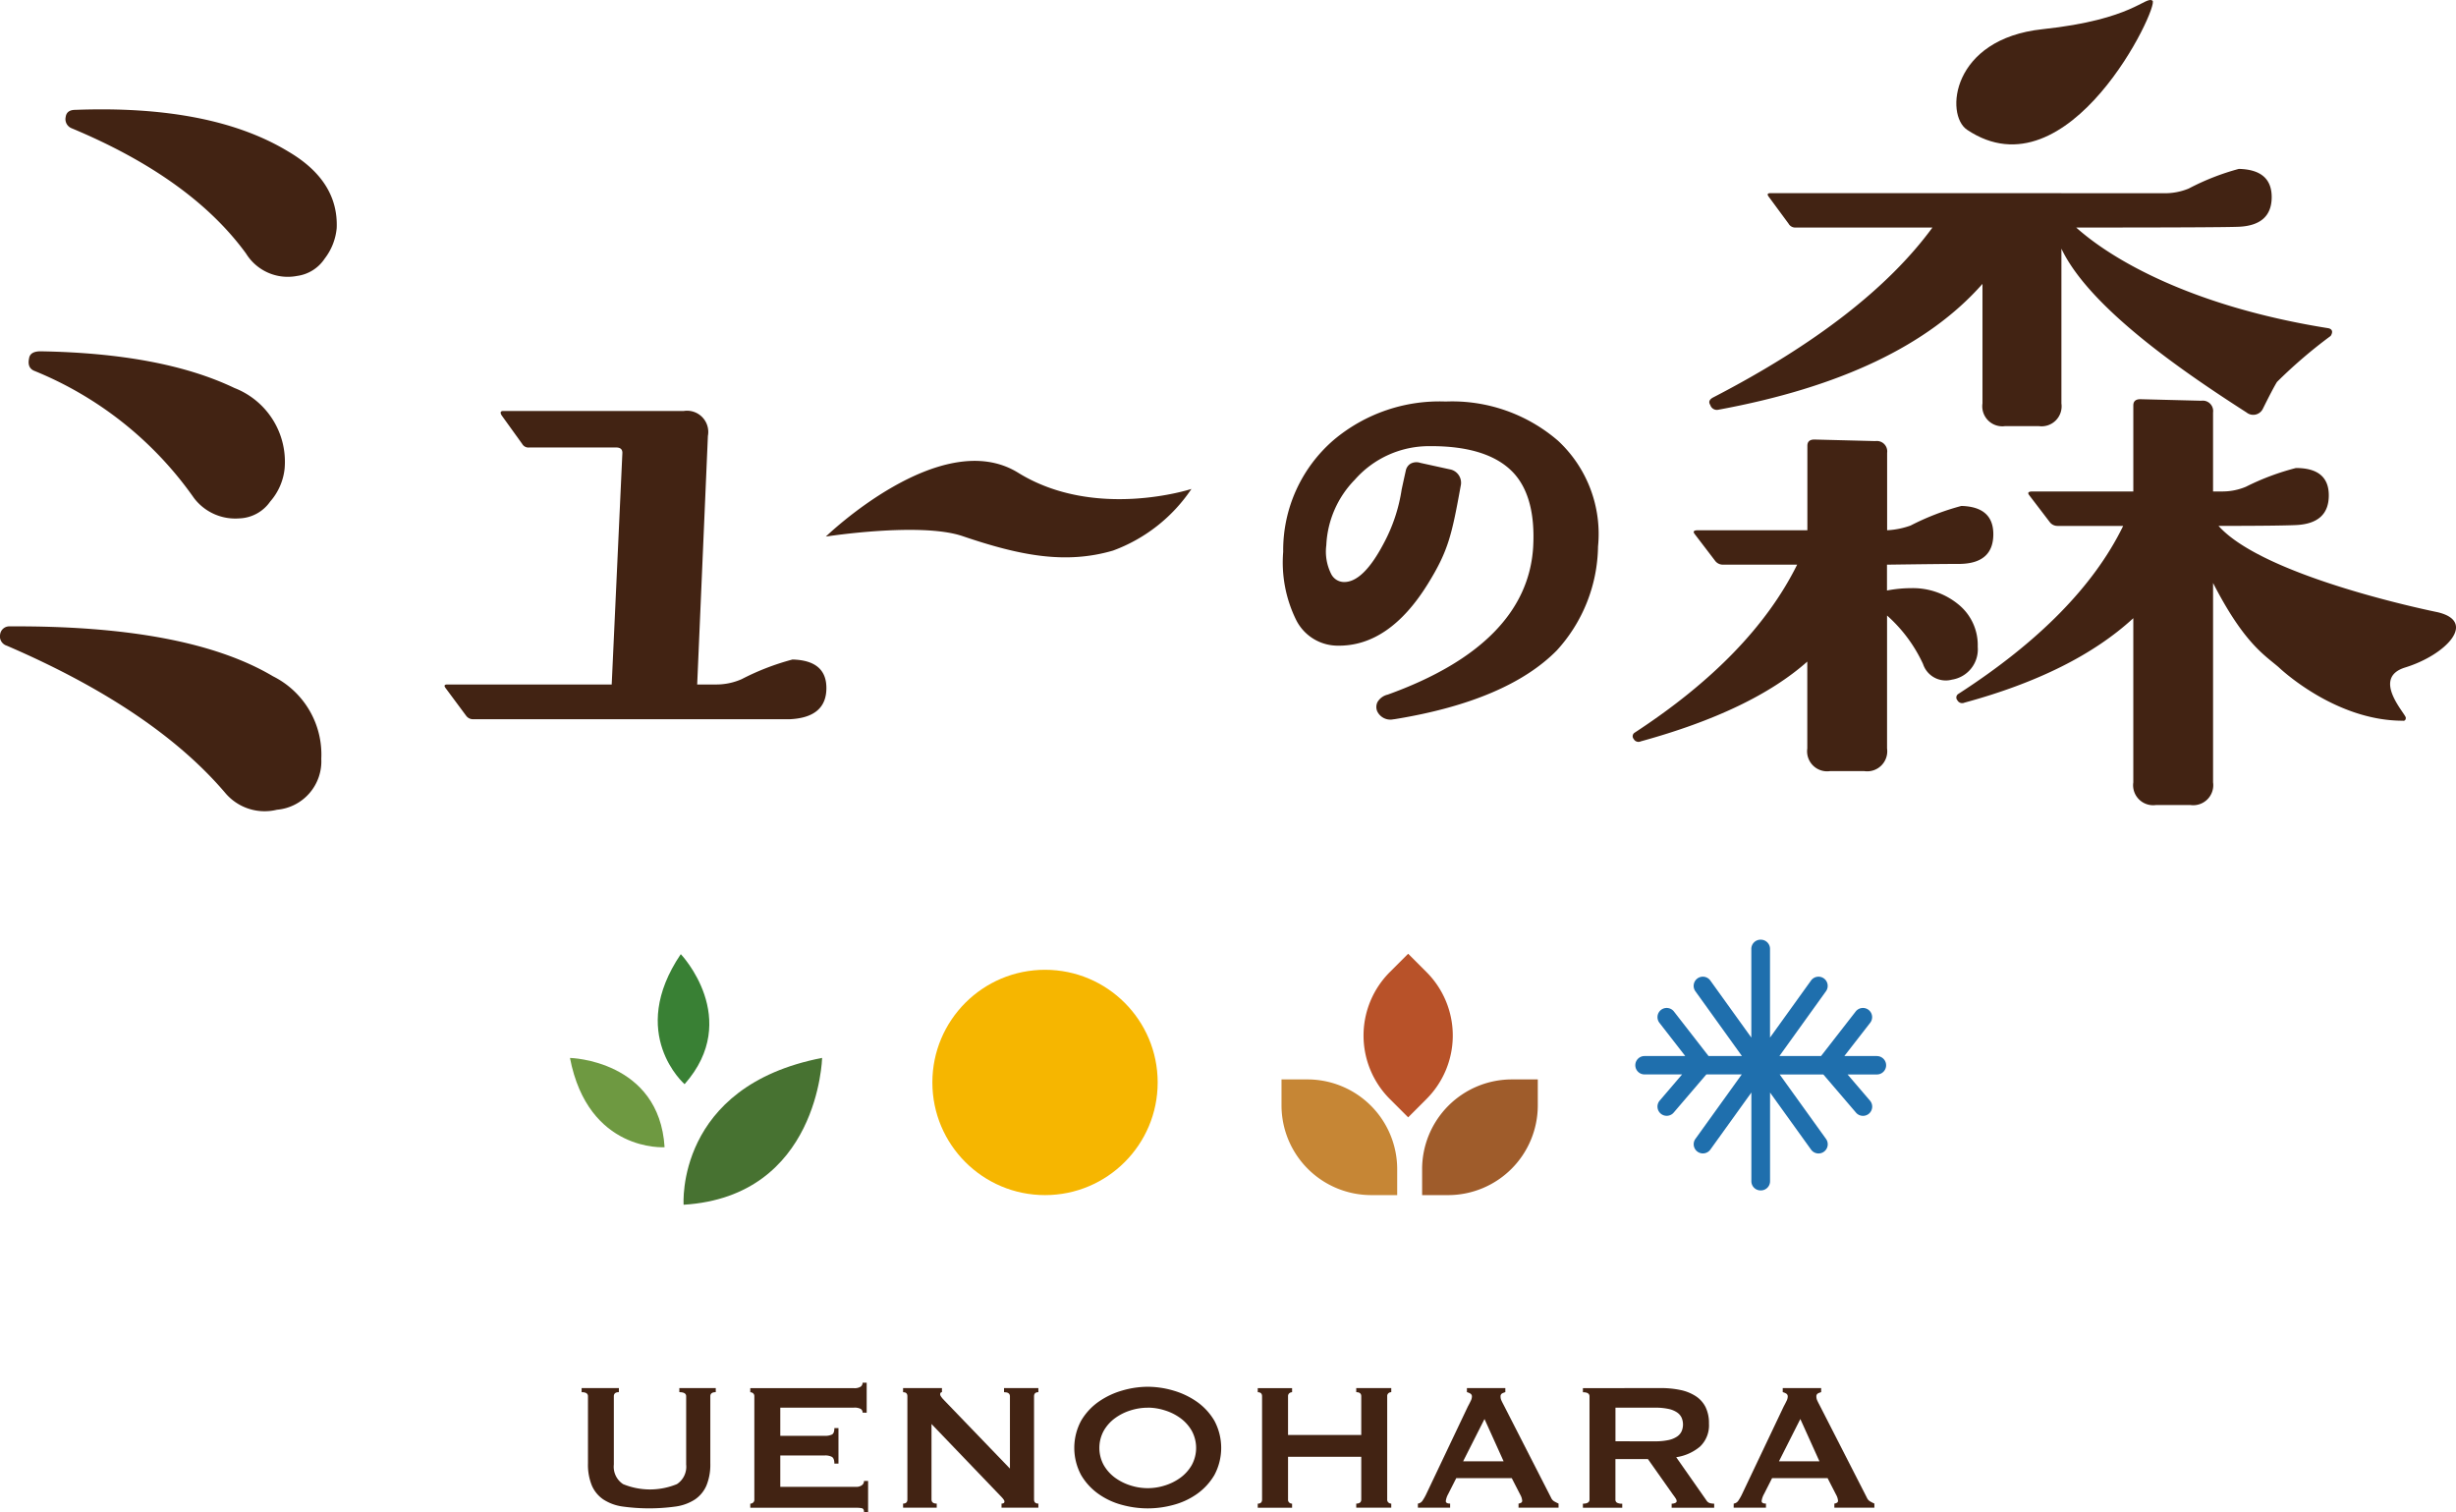
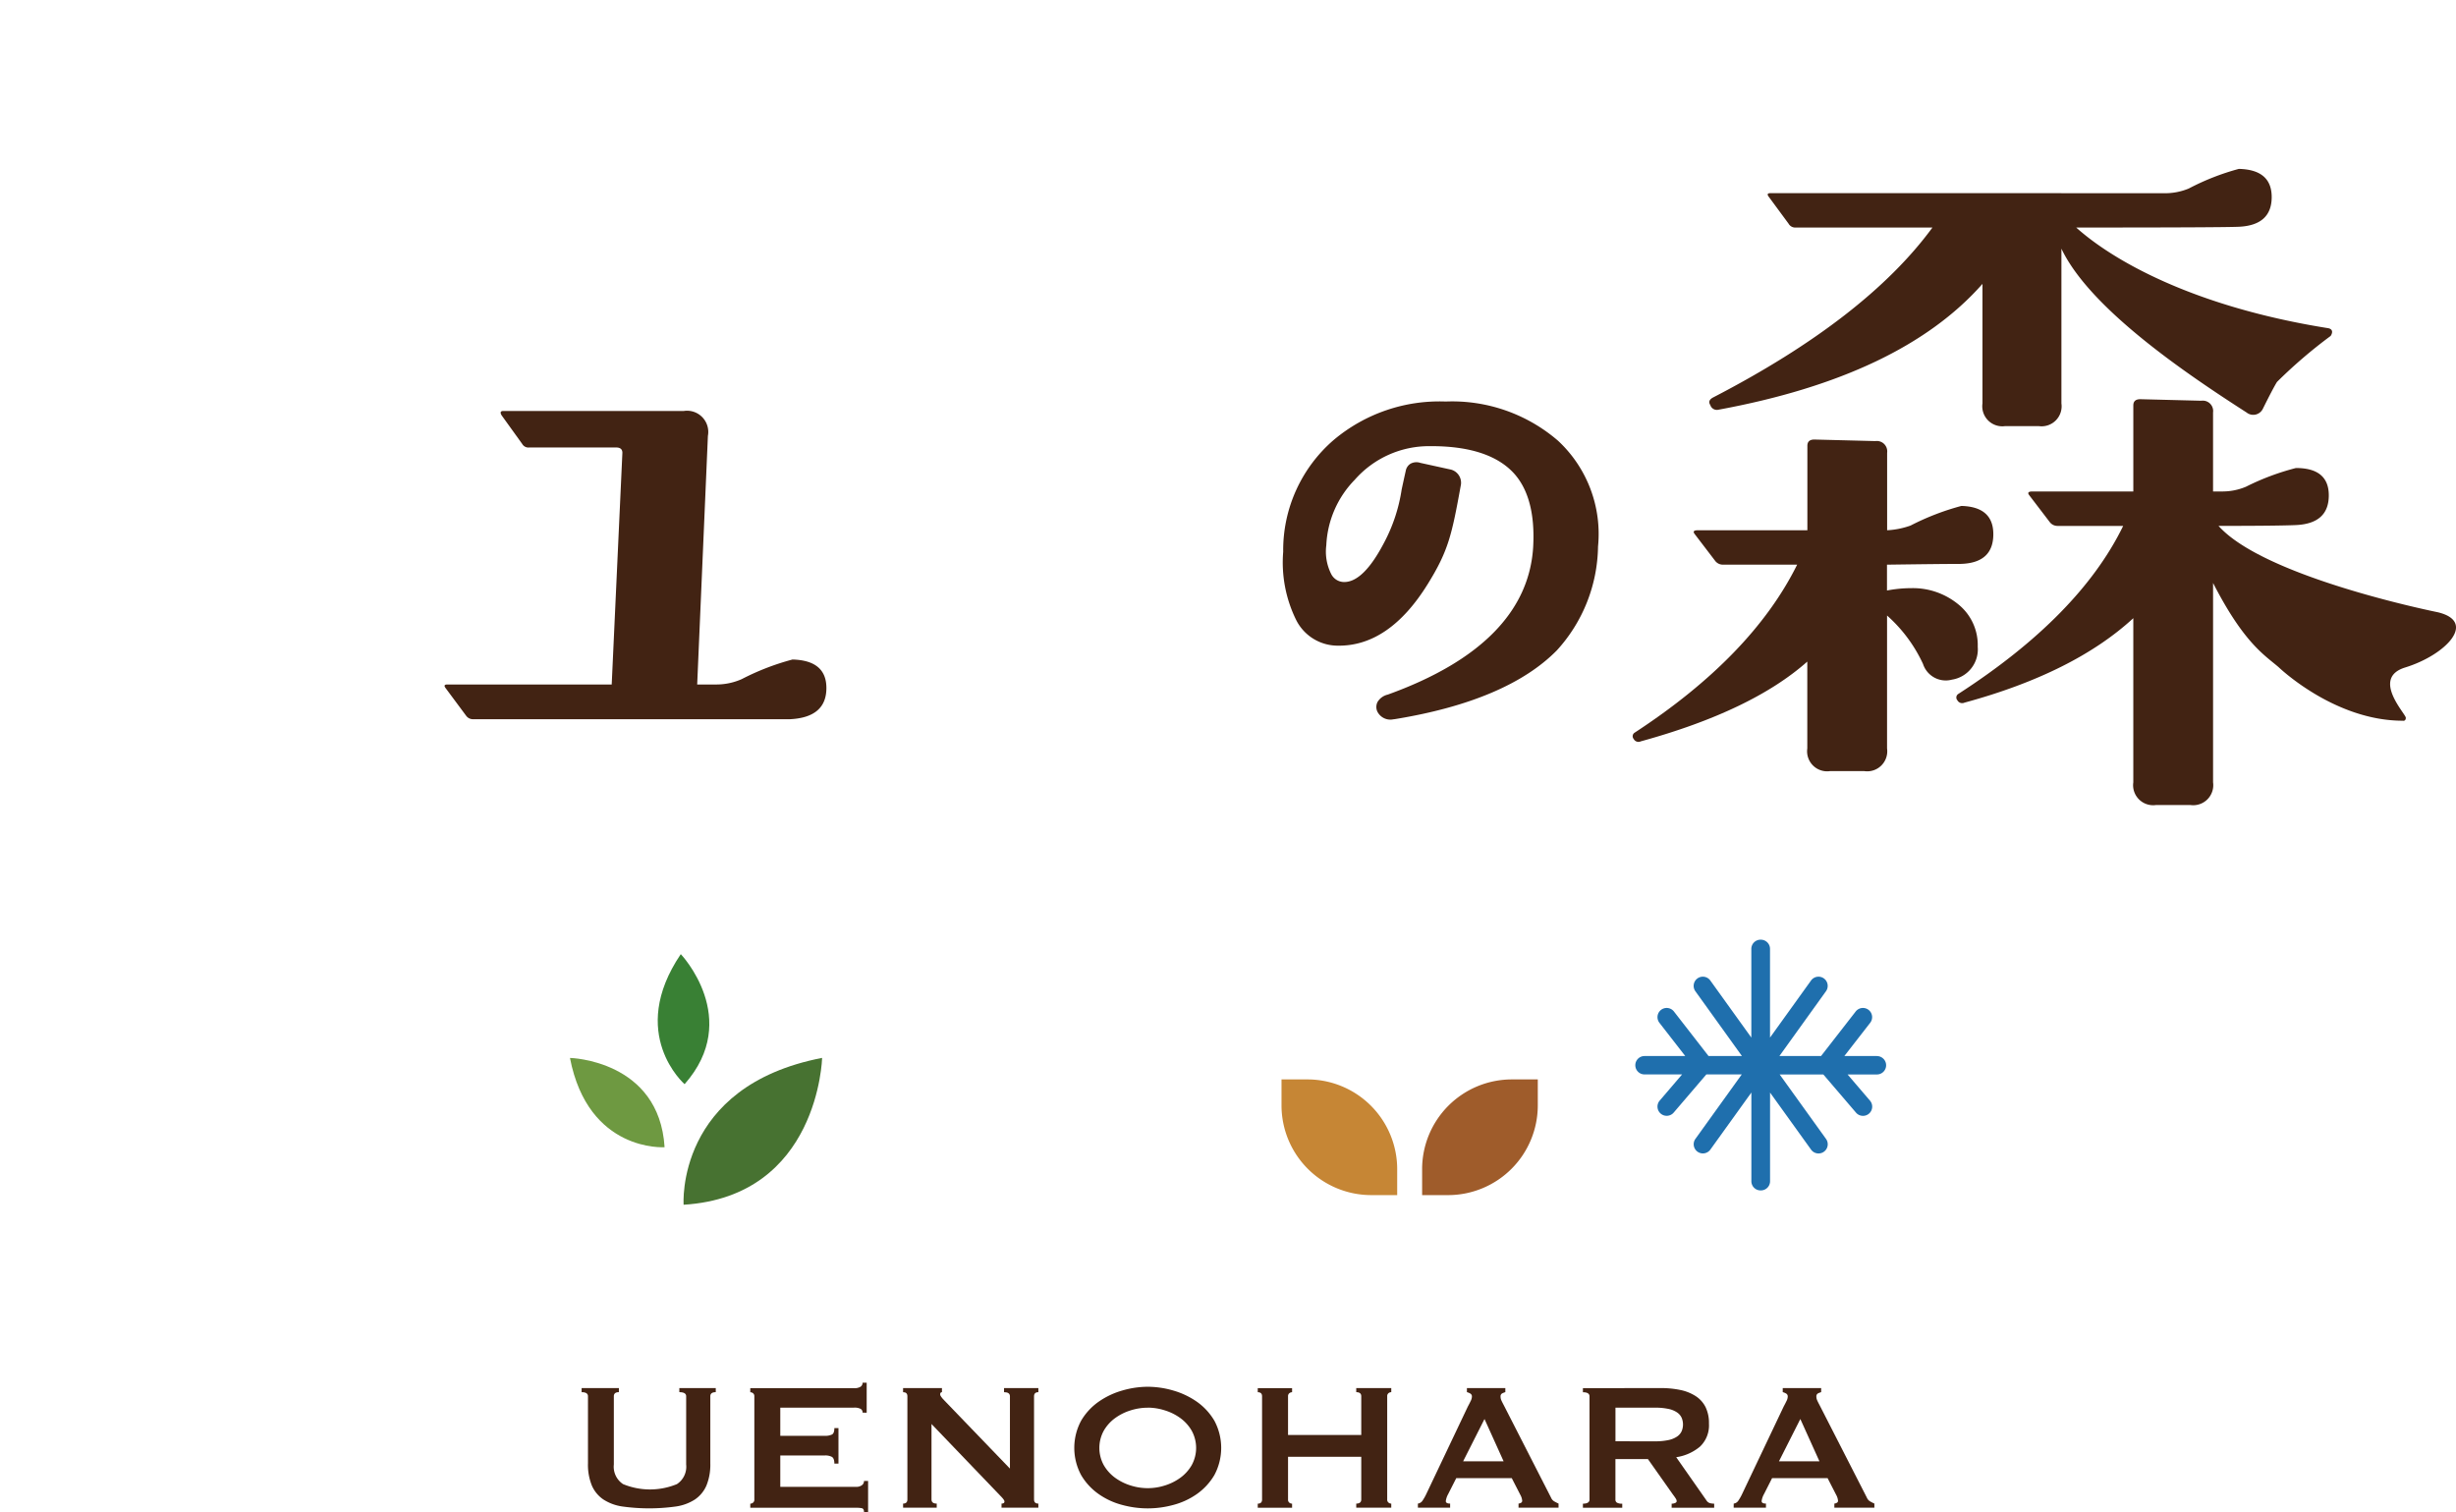
<svg xmlns="http://www.w3.org/2000/svg" width="175.326" height="107.931" viewBox="0 0 175.326 107.931">
  <g id="グループ_22" data-name="グループ 22" transform="translate(-2716.657 -2904.609)">
    <g id="グループ_19" data-name="グループ 19">
      <g id="グループ_11" data-name="グループ 11">
        <path id="パス_1" data-name="パス 1" d="M2765.458,2990.607s-.595-8.457,9.887-10.482C2775.345,2980.125,2775.106,2990.012,2765.458,2990.607Z" fill="#477231" />
      </g>
      <g id="グループ_12" data-name="グループ 12">
        <path id="パス_2" data-name="パス 2" d="M2764.1,2986.5s-5.45.384-6.755-6.372C2757.346,2980.125,2763.717,2980.279,2764.1,2986.5Z" fill="#6e9941" />
      </g>
      <g id="グループ_13" data-name="グループ 13">
        <path id="パス_3" data-name="パス 3" d="M2765.528,2982s-4.126-3.582-.272-9.282C2765.256,2972.715,2769.653,2977.329,2765.528,2982Z" fill="#398034" />
      </g>
      <g id="グループ_14" data-name="グループ 14">
-         <circle id="楕円形_1" data-name="楕円形 1" cx="8.042" cy="8.042" r="8.042" transform="translate(2783.216 2973.835)" fill="#f6b600" />
-       </g>
+         </g>
      <g id="グループ_15" data-name="グループ 15">
        <path id="パス_4" data-name="パス 4" d="M2820.028,2989.919h-1.85v-1.851a6.406,6.406,0,0,1,6.406-6.407h1.851v1.851A6.407,6.407,0,0,1,2820.028,2989.919Z" fill="#9f5c2b" />
      </g>
      <g id="グループ_16" data-name="グループ 16">
        <path id="パス_5" data-name="パス 5" d="M2814.547,2989.919h1.851v-1.851a6.407,6.407,0,0,0-6.407-6.407h-1.851v1.851A6.408,6.408,0,0,0,2814.547,2989.919Z" fill="#c68635" />
      </g>
      <g id="グループ_17" data-name="グループ 17">
-         <path id="パス_6" data-name="パス 6" d="M2815.872,2983.059l1.309,1.309,1.309-1.309a6.406,6.406,0,0,0,0-9.06l-1.309-1.309-1.309,1.309A6.406,6.406,0,0,0,2815.872,2983.059Z" fill="#b85229" />
-       </g>
+         </g>
      <g id="グループ_18" data-name="グループ 18">
        <path id="パス_7" data-name="パス 7" d="M2850.639,2979.992h-2.32l1.845-2.373a.656.656,0,0,0-1.036-.806l-2.472,3.179h-2.973l3.324-4.625a.656.656,0,1,0-1.066-.766l-2.928,4.073v-6.331a.656.656,0,0,0-.656-.656h-.022a.656.656,0,0,0-.656.657v6.33l-2.928-4.073a.656.656,0,1,0-1.066.766l3.324,4.625h-2.384l-2.471-3.179a.656.656,0,0,0-1.036.806l1.844,2.373h-2.909a.656.656,0,1,0,0,1.312h2.684l-1.6,1.87a.656.656,0,0,0,1,.854l2.331-2.724h2.528l-3.308,4.6a.656.656,0,0,0,1.066.766l2.928-4.073v6.331a.655.655,0,0,0,.656.656h.022a.655.655,0,0,0,.656-.656V2982.6l2.928,4.073a.656.656,0,0,0,1.066-.766l-3.308-4.6h3.117l2.331,2.724a.656.656,0,1,0,1-.854l-1.6-1.87h2.095a.656.656,0,1,0,0-1.312Z" fill="#1f6fad" />
      </g>
    </g>
    <g id="グループ_20" data-name="グループ 20">
      <path id="パス_8" data-name="パス 8" d="M2760.835,3003.986c-.239,0-.358.1-.358.292v4.87a1.483,1.483,0,0,0,.658,1.4,5.033,5.033,0,0,0,3.847,0,1.483,1.483,0,0,0,.658-1.4v-4.87c0-.194-.163-.292-.487-.292v-.292h2.6v.292c-.259,0-.389.1-.389.292v4.789a3.928,3.928,0,0,1-.276,1.582,2.307,2.307,0,0,1-.827,1,3.384,3.384,0,0,1-1.373.5,13.8,13.8,0,0,1-3.782,0,3.374,3.374,0,0,1-1.371-.5,2.3,2.3,0,0,1-.828-1,3.928,3.928,0,0,1-.276-1.582v-4.789c0-.194-.152-.292-.454-.292v-.292h2.662Z" fill="#422313" />
      <path id="パス_9" data-name="パス 9" d="M2778.235,3005.447a.3.3,0,0,0-.138-.268.942.942,0,0,0-.479-.089h-5.259v2.013h3.182a1.141,1.141,0,0,0,.5-.09c.119-.059.178-.213.178-.462h.293v2.532h-.293c0-.249-.059-.408-.178-.479a1,1,0,0,0-.5-.1h-3.182v2.24h5.422a.649.649,0,0,0,.4-.114.364.364,0,0,0,.155-.308h.292v2.223h-.292c0-.162-.052-.254-.155-.276a2.033,2.033,0,0,0-.4-.032h-7.564v-.292a.308.308,0,0,0,.2-.074.262.262,0,0,0,.09-.218v-7.37a.266.266,0,0,0-.09-.219.313.313,0,0,0-.2-.073v-.292h7.4a.808.808,0,0,0,.479-.106.338.338,0,0,0,.138-.284h.293v2.143Z" fill="#422313" />
      <path id="パス_10" data-name="パス 10" d="M2781.125,3011.94c.205,0,.308-.1.308-.292v-7.37c0-.194-.1-.292-.308-.292v-.292h2.775v.292c-.087,0-.129.054-.129.162,0,.087.107.239.324.455l4.658,4.837v-5.162c0-.194-.14-.292-.421-.292v-.292h2.451v.292c-.206,0-.309.1-.309.292v7.37c0,.194.1.292.309.292v.292h-2.63v-.292c.14,0,.211-.049.211-.147,0-.075-.086-.2-.259-.373l-4.951-5.162v5.39c0,.194.124.292.373.292v.292h-2.4Z" fill="#422313" />
      <path id="パス_11" data-name="パス 11" d="M2798.59,3003.6a6.542,6.542,0,0,1,1.819.268,5.677,5.677,0,0,1,1.688.8,4.361,4.361,0,0,1,1.25,1.355,4.107,4.107,0,0,1,0,3.88,4.364,4.364,0,0,1-1.25,1.355,5.238,5.238,0,0,1-1.688.779,6.9,6.9,0,0,1-3.636,0,5.219,5.219,0,0,1-1.688-.779,4.329,4.329,0,0,1-1.25-1.355,4.1,4.1,0,0,1,0-3.88,4.327,4.327,0,0,1,1.25-1.355,5.654,5.654,0,0,1,1.688-.8A6.536,6.536,0,0,1,2798.59,3003.6Zm0,1.494a4.073,4.073,0,0,0-1.233.195,3.744,3.744,0,0,0-1.112.56,2.9,2.9,0,0,0-.8.9,2.559,2.559,0,0,0,0,2.434,2.907,2.907,0,0,0,.8.9,3.767,3.767,0,0,0,1.112.56,4,4,0,0,0,2.467,0,3.768,3.768,0,0,0,1.112-.56,2.906,2.906,0,0,0,.8-.9,2.557,2.557,0,0,0,0-2.434,2.9,2.9,0,0,0-.8-.9,3.745,3.745,0,0,0-1.112-.56A4.073,4.073,0,0,0,2798.59,3005.09Z" fill="#422313" />
      <path id="パス_12" data-name="パス 12" d="M2813.833,3004.278c0-.194-.12-.292-.358-.292v-.292h2.5v.292a.311.311,0,0,0-.2.073.265.265,0,0,0-.09.219v7.37a.262.262,0,0,0,.09.218.307.307,0,0,0,.2.074v.292h-2.5v-.292c.238,0,.358-.1.358-.292V3008.6h-5.227v3.052a.262.262,0,0,0,.089.218.309.309,0,0,0,.2.074v.292h-2.451v-.292c.206,0,.308-.1.308-.292v-7.37c0-.194-.1-.292-.308-.292v-.292h2.451v.292a.313.313,0,0,0-.2.073.265.265,0,0,0-.089.219v2.76h5.227Z" fill="#422313" />
      <path id="パス_13" data-name="パス 13" d="M2817.875,3011.94a.476.476,0,0,0,.332-.211,3.6,3.6,0,0,0,.236-.406l3-6.314c.077-.141.144-.271.2-.39a.72.72,0,0,0,.089-.308.238.238,0,0,0-.114-.227.925.925,0,0,0-.243-.1v-.292h2.743v.292a1.4,1.4,0,0,0-.227.089.238.238,0,0,0-.114.236.638.638,0,0,0,.057.259c.038.087.095.2.17.341l3.377,6.606a.558.558,0,0,0,.219.261,3.3,3.3,0,0,0,.317.162v.292h-2.857v-.292a.381.381,0,0,0,.162-.049.155.155,0,0,0,.1-.146,1.021,1.021,0,0,0-.13-.422l-.616-1.2h-3.961l-.584,1.152a1.382,1.382,0,0,0-.163.487c0,.119.1.179.309.179v.292h-2.3Zm6.12-3.019-1.364-3.019-1.526,3.019Z" fill="#422313" />
      <path id="パス_14" data-name="パス 14" d="M2835.21,3003.694a6.65,6.65,0,0,1,1.413.138,3.188,3.188,0,0,1,1.087.438,2.01,2.01,0,0,1,.7.779,2.567,2.567,0,0,1,.244,1.177,2.091,2.091,0,0,1-.633,1.64,3.4,3.4,0,0,1-1.705.762l2.159,3.084a.433.433,0,0,0,.268.2,1.364,1.364,0,0,0,.284.033v.292h-3.036v-.292a.588.588,0,0,0,.252-.049c.071-.032.106-.075.106-.13a.369.369,0,0,0-.065-.186c-.043-.071-.108-.165-.2-.285l-1.786-2.532h-2.321v2.89a.245.245,0,0,0,.106.218.7.7,0,0,0,.381.074v.292h-2.808v-.292c.314,0,.471-.1.471-.292v-7.37c0-.194-.157-.292-.471-.292v-.292Zm-.421,3.8a4.491,4.491,0,0,0,.973-.089,1.735,1.735,0,0,0,.617-.252.936.936,0,0,0,.325-.381,1.232,1.232,0,0,0,0-.958.938.938,0,0,0-.325-.381,1.721,1.721,0,0,0-.617-.252,4.491,4.491,0,0,0-.973-.089h-2.809v2.4Z" fill="#422313" />
      <path id="パス_15" data-name="パス 15" d="M2840.421,3011.94a.475.475,0,0,0,.332-.211,3.562,3.562,0,0,0,.236-.406l3-6.314c.077-.141.144-.271.2-.39a.722.722,0,0,0,.089-.308.237.237,0,0,0-.114-.227.938.938,0,0,0-.243-.1v-.292h2.743v.292a1.393,1.393,0,0,0-.227.089.238.238,0,0,0-.114.236.638.638,0,0,0,.057.259c.038.087.095.2.17.341l3.377,6.606a.558.558,0,0,0,.219.261,3.3,3.3,0,0,0,.317.162v.292h-2.857v-.292a.38.38,0,0,0,.162-.049.155.155,0,0,0,.1-.146,1.022,1.022,0,0,0-.13-.422l-.616-1.2h-3.961l-.584,1.152a1.358,1.358,0,0,0-.163.487c0,.119.1.179.309.179v.292h-2.305Zm6.12-3.019-1.364-3.019-1.526,3.019Z" fill="#422313" />
    </g>
    <g id="グループ_21" data-name="グループ 21">
-       <path id="パス_16" data-name="パス 16" d="M2775.612,2942.911s8.222-7.962,13.728-4.556,12.371,1.156,12.371,1.156a11.529,11.529,0,0,1-5.6,4.4c-3.415,1-6.68.347-10.732-1.03C2782.37,2941.856,2775.612,2942.911,2775.612,2942.911Z" fill="#422313" />
-       <path id="パス_17" data-name="パス 17" d="M2739.593,2958.775a3.47,3.47,0,0,1-3.167,3.636,3.676,3.676,0,0,1-3.72-1.237q-5.094-5.961-15.559-10.472a.694.694,0,0,1-.482-.8.66.66,0,0,1,.689-.581q12.669-.072,18.794,3.564A6.244,6.244,0,0,1,2739.593,2958.775Zm-2.617-20.725a4.234,4.234,0,0,1-1.032,2.363,2.8,2.8,0,0,1-2.206,1.2,3.7,3.7,0,0,1-3.235-1.455,25.752,25.752,0,0,0-11.428-9.089c-.32-.146-.437-.437-.343-.874.045-.338.32-.509.825-.509q8.676.148,13.838,2.62A5.649,5.649,0,0,1,2736.976,2938.05Zm3.717-17.162a4.189,4.189,0,0,1-.859,2.183,2.811,2.811,0,0,1-1.965,1.234,3.5,3.5,0,0,1-3.649-1.6q-3.921-5.382-12.46-8.945a.7.7,0,0,1-.414-.8c.045-.338.278-.509.689-.509q9.708-.363,15.216,2.983Q2740.827,2917.541,2740.693,2920.888Z" fill="#422313" />
      <path id="パス_18" data-name="パス 18" d="M2775.651,2953.723q0,2.1-2.606,2.226h-22.608a.6.6,0,0,1-.508-.254l-1.464-1.972c-.126-.17-.084-.254.128-.254h11.732l.762-16.536c0-.254-.15-.382-.445-.382h-6.2a.509.509,0,0,1-.508-.255l-1.464-2.034c-.128-.213-.086-.317.128-.317h12.876a1.516,1.516,0,0,1,1.718,1.781l-.765,17.743h1.273a4.5,4.5,0,0,0,1.907-.382,17.73,17.73,0,0,1,3.625-1.4Q2775.653,2951.751,2775.651,2953.723Z" fill="#422313" />
-       <path id="パス_19" data-name="パス 19" d="M2857.084,2913.875c-1.6-1.067-1.119-6.491,5.383-7.182s7.335-2.388,7.85-2.036S2864.359,2918.738,2857.084,2913.875Z" fill="#422313" />
      <path id="パス_20" data-name="パス 20" d="M2858.954,2942.74q0,2.065-2.345,2.122-1.227,0-5.246.055v1.844a9.226,9.226,0,0,1,1.729-.168,5.108,5.108,0,0,1,3.349,1.145,3.731,3.731,0,0,1,1.4,3.041,2.187,2.187,0,0,1-1.841,2.345,1.707,1.707,0,0,1-2.064-1.118,10.512,10.512,0,0,0-2.568-3.459v9.489a1.432,1.432,0,0,1-1.621,1.618h-2.455a1.43,1.43,0,0,1-1.618-1.618v-6.2q-3.966,3.516-11.891,5.694a.383.383,0,0,1-.5-.168.3.3,0,0,1,.056-.446q8.372-5.469,11.611-12h-5.3a.686.686,0,0,1-.558-.278l-1.451-1.9c-.149-.186-.076-.278.223-.278h7.816v-6.03c0-.3.166-.446.5-.446l4.354.111a.742.742,0,0,1,.839.839v5.526a5.843,5.843,0,0,0,1.674-.336,18.141,18.141,0,0,1,3.627-1.4Q2858.953,2940.787,2858.954,2942.74Z" fill="#422313" />
      <path id="パス_21" data-name="パス 21" d="M2863.811,2918.4h7.257a4.413,4.413,0,0,0,1.841-.335,17.377,17.377,0,0,1,3.573-1.4q2.344.055,2.344,2.009,0,2.012-2.344,2.122-1.287.055-11.611.055c2.531,2.272,8.226,5.63,17.99,7.185.186.037.278.131.278.278a.548.548,0,0,1-.11.28,34.871,34.871,0,0,0-3.826,3.28q-.279.449-1,1.9a.763.763,0,0,1-1.173.278c-4.167-2.678-11.169-7.375-13.215-11.692v11.047a1.43,1.43,0,0,1-1.618,1.619h-2.4a1.43,1.43,0,0,1-1.618-1.619v-8.534q-5.807,6.586-18.868,8.986a.487.487,0,0,1-.559-.334c-.147-.225-.073-.409.225-.558q10.883-5.639,15.63-12.115h-9.77a.544.544,0,0,1-.5-.278l-1.4-1.9c-.15-.186-.113-.278.11-.278h20.767Z" fill="#422313" />
      <path id="パス_22" data-name="パス 22" d="M2890.671,2948.31c-.085-.019-12.357-2.474-15.64-6.162q4.242,0,5.526-.058,2.346-.109,2.345-2.121,0-1.952-2.345-1.952a17.748,17.748,0,0,0-3.572,1.338,4.327,4.327,0,0,1-1.731.336h-.614v-5.639a.741.741,0,0,0-.839-.837l-4.353-.11c-.334,0-.5.149-.5.446v6.14h-7.2c-.3,0-.372.094-.223.278l1.451,1.9a.689.689,0,0,0,.558.281h4.69q-3.127,6.417-11.779,12a.3.3,0,0,0-.055.449.386.386,0,0,0,.5.168q7.813-2.124,12.057-6.03v11.719a1.43,1.43,0,0,0,1.619,1.618h2.457a1.431,1.431,0,0,0,1.618-1.618v-14.232c2.186,4.26,3.643,5.125,4.669,6,0,0,3.962,3.832,8.866,3.832,0,0,.224.061.224-.213s-2.488-2.836-.046-3.587C2891.279,2951.353,2893.513,2948.98,2890.671,2948.31Z" fill="#422313" />
      <path id="パス_23" data-name="パス 23" d="M2827.881,2936.071a11.56,11.56,0,0,0-8.025-2.8,11.719,11.719,0,0,0-7.974,2.73,10.387,10.387,0,0,0-3.622,8,9.282,9.282,0,0,0,.923,4.859,3.321,3.321,0,0,0,2.973,1.838c2.44.036,4.591-1.442,6.425-4.4,1.465-2.368,1.713-3.485,2.35-7a.974.974,0,0,0-.787-1.188l-2.09-.459a.877.877,0,0,0-.7.057.75.75,0,0,0-.343.5c-.115.514-.211.957-.295,1.347a11.821,11.821,0,0,1-1.285,3.851c-.962,1.826-1.9,2.747-2.809,2.749a1.035,1.035,0,0,1-.927-.555,3.553,3.553,0,0,1-.357-2.073,7.143,7.143,0,0,1,2.031-4.67,7.055,7.055,0,0,1,5.346-2.4c2.841-.02,4.883.653,6.07,2,1.007,1.154,1.45,2.908,1.319,5.212-.284,4.6-3.781,8.146-10.382,10.523a1.155,1.155,0,0,0-.733.536.8.8,0,0,0-.022.643,1.038,1.038,0,0,0,1.169.582c.041,0,.085-.008.129-.015,5.3-.867,9.175-2.512,11.527-4.9a11.213,11.213,0,0,0,2.943-7.416h0A9.08,9.08,0,0,0,2827.881,2936.071Z" fill="#422313" />
    </g>
  </g>
</svg>